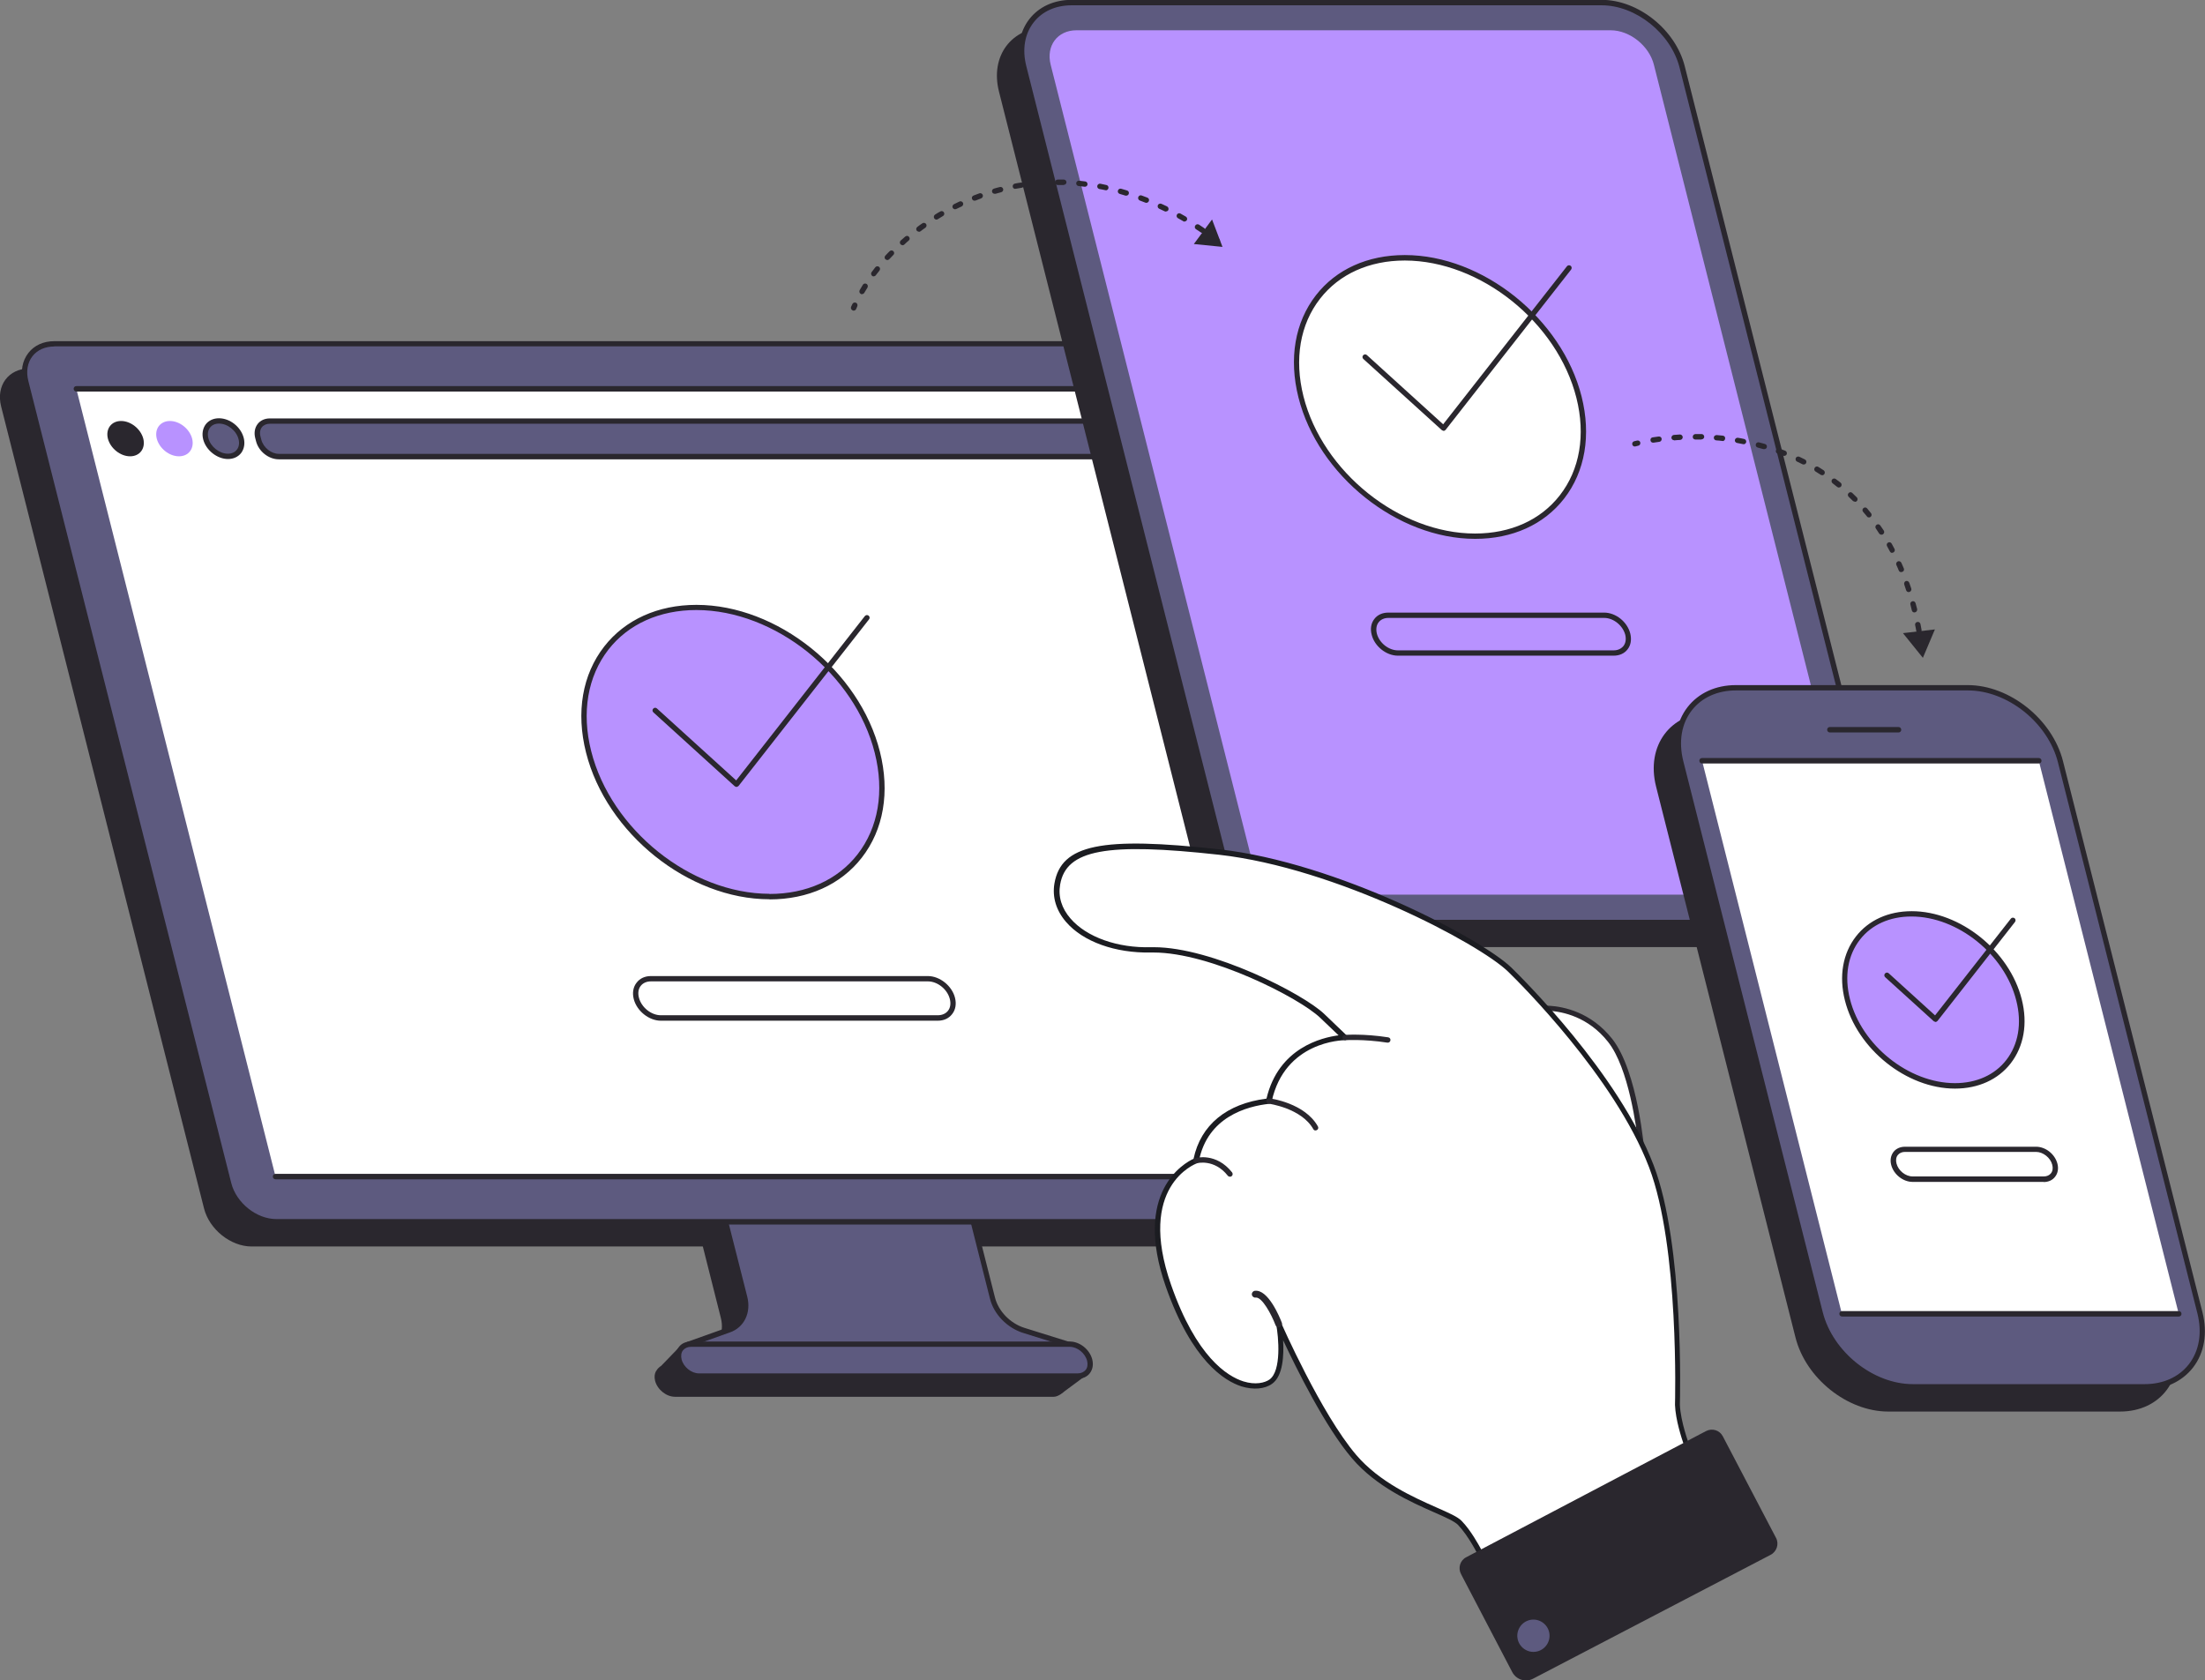
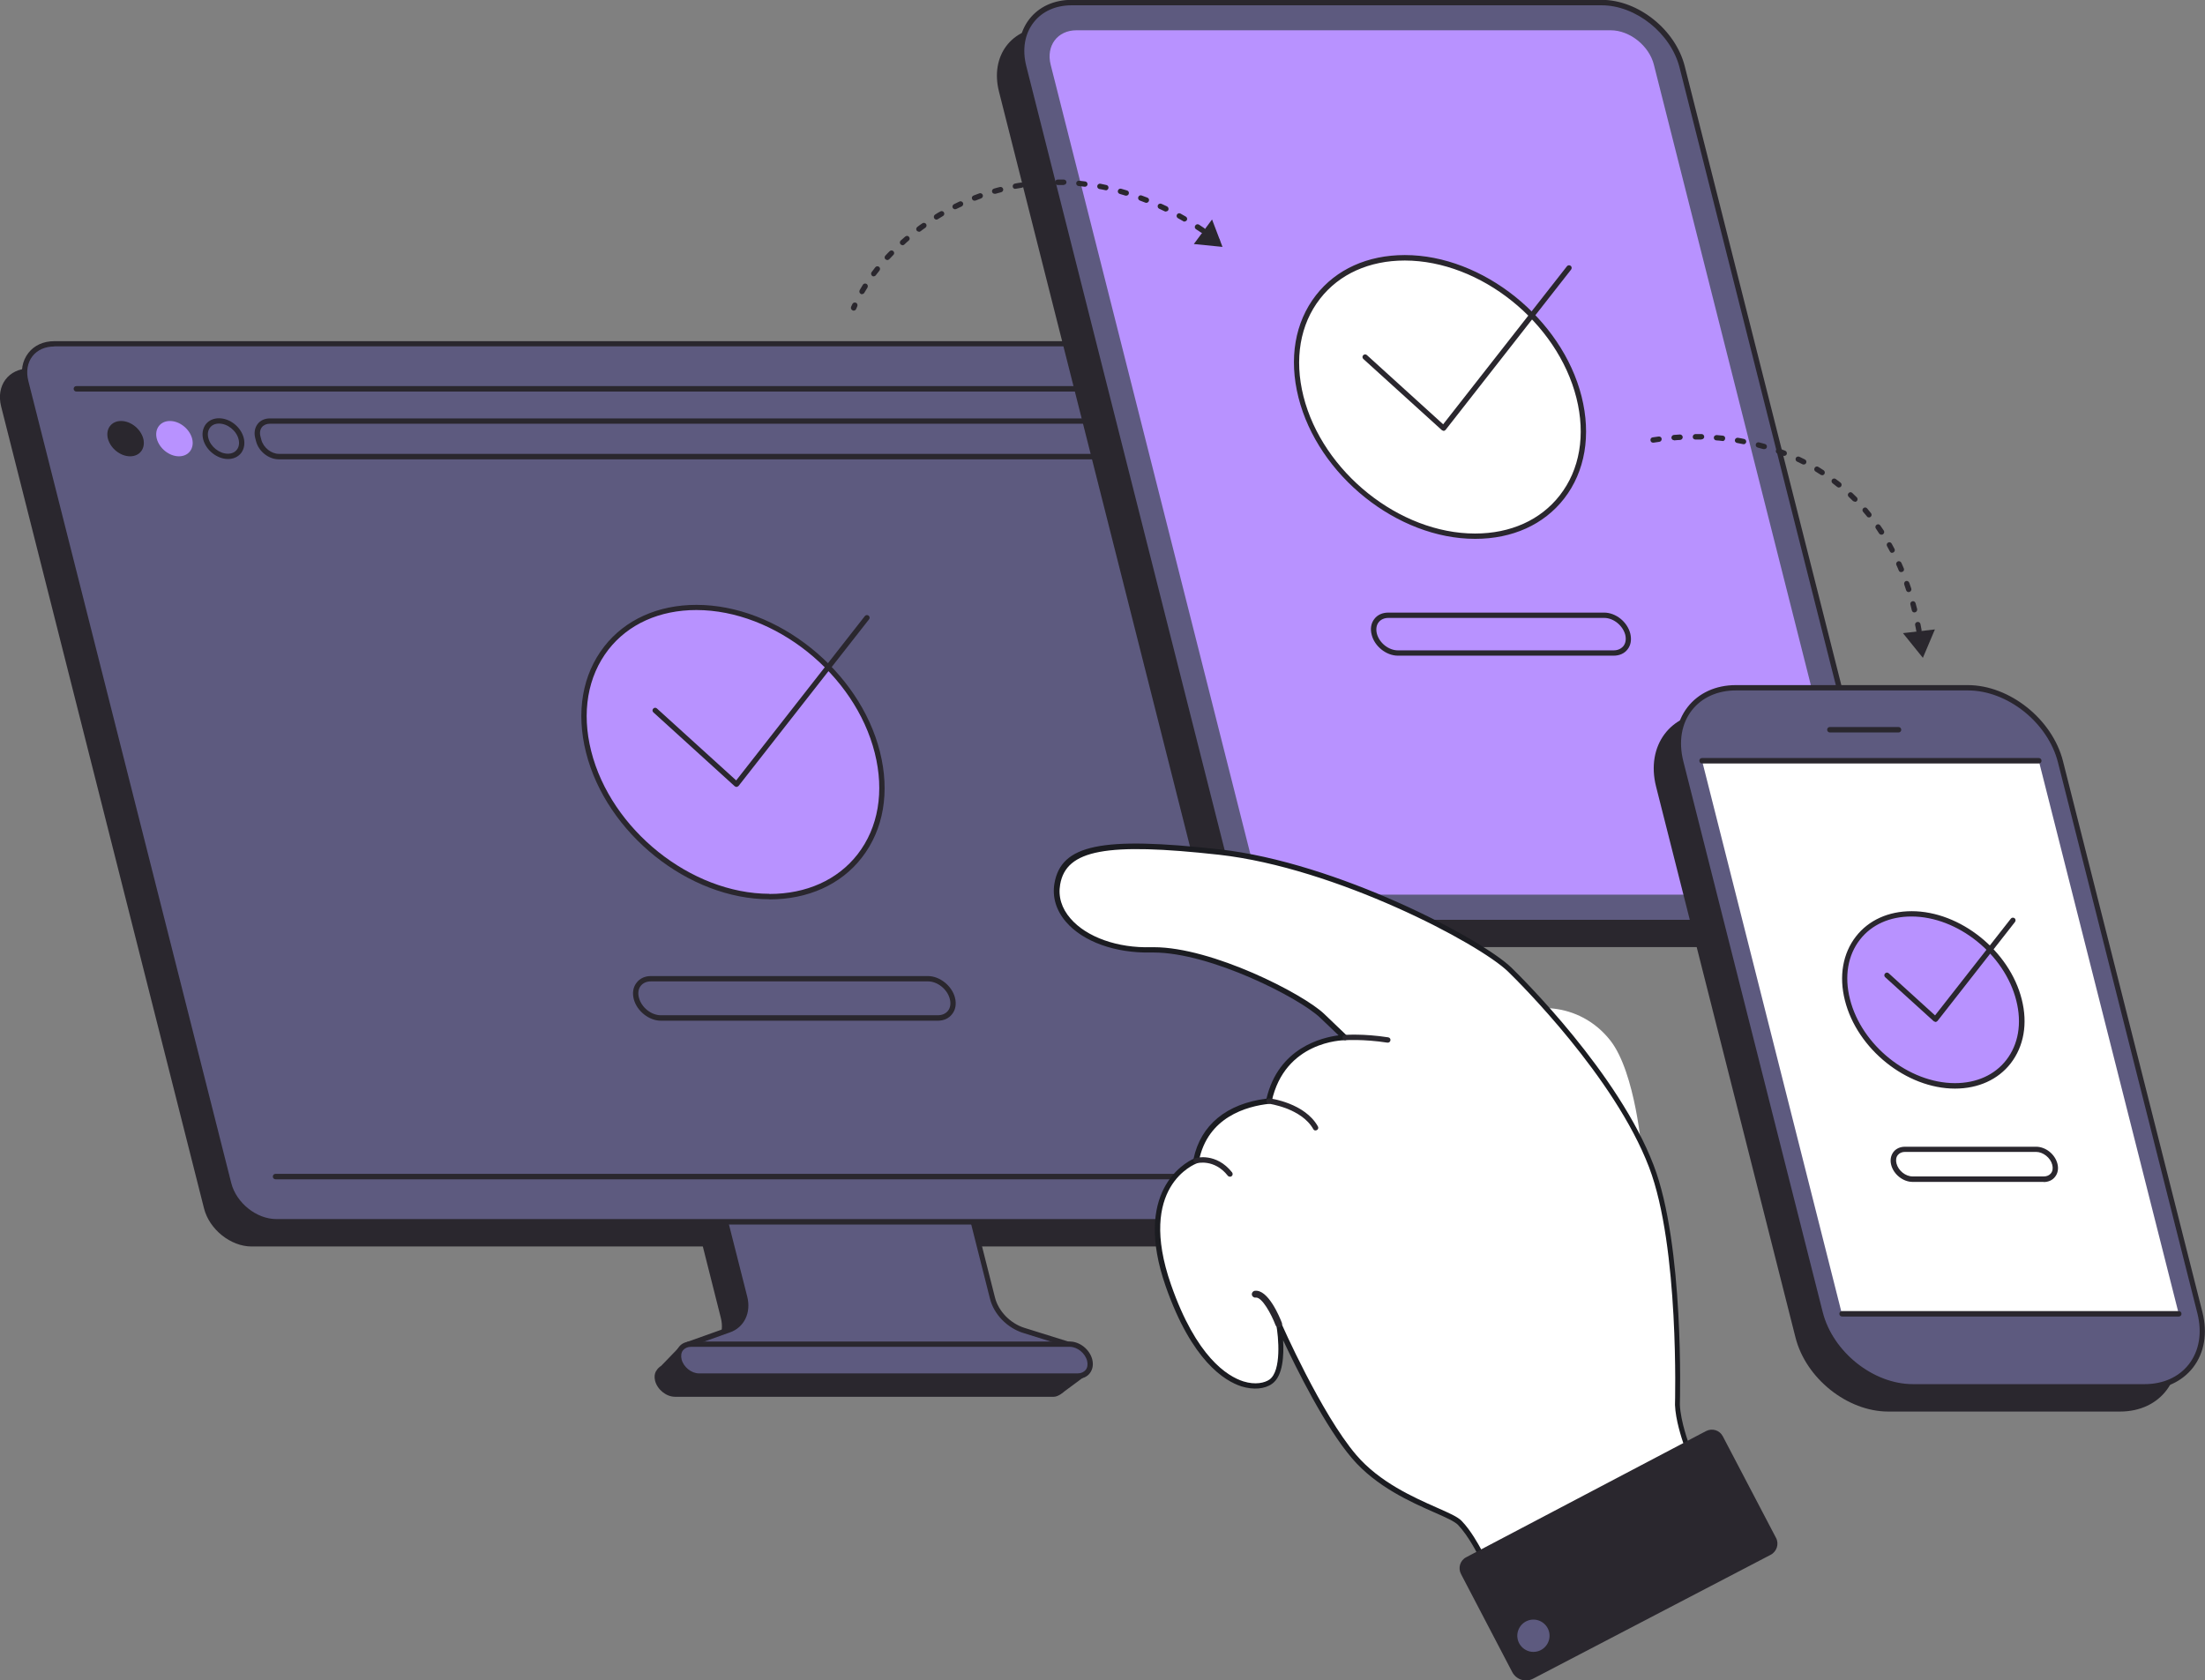
<svg xmlns="http://www.w3.org/2000/svg" width="454" height="346" viewBox="0 0 454 346" fill="none">
  <rect x="0" y="0" width="454" height="346" fill="#808080" stroke="none" />
  <g clip-path="url(#clip0_627_2948)">
    <path d="M224.094 282.897H218.754C217.958 281.803 216.659 281.064 215.391 281.064H215.096L205.95 278.197C202.853 277.222 200.257 274.561 199.49 271.546L194.563 252.098H143.555L148.422 271.399C149.189 274.473 147.891 277.222 145.177 278.108L143.496 278.67L139.66 277.606L136.15 281.241C135.796 281.478 135.383 281.803 135.117 282.305L135.058 282.365C134.793 282.867 134.675 283.488 134.881 284.345C135.353 286.148 137.182 287.626 138.982 287.626H216.984C217.958 287.626 219.138 286.532 219.138 286.532L224.005 282.926L224.094 282.897Z" fill="#2A272E" />
    <path d="M287.788 256.678H51.805C47.497 256.678 43.102 253.161 42.01 248.845L0.236 83.708C-0.856 79.392 1.74 75.875 6.077 75.875H242.06C246.368 75.875 250.763 79.392 251.855 83.708L293.629 248.845C294.721 253.161 292.125 256.678 287.788 256.678Z" fill="#2A272E" />
    <path d="M204.357 267.261L199.43 247.812H148.422L153.29 267.114C154.057 270.188 152.759 272.936 150.045 273.823L141.755 276.779L142.669 279.705H221.085L220.377 276.897L210.818 273.912C207.72 272.936 205.124 270.276 204.357 267.261Z" fill="#5D5A7F" />
    <path d="M221.085 280.295H142.67C142.434 280.295 142.227 280.147 142.139 279.911L141.224 276.984C141.135 276.718 141.283 276.393 141.548 276.305L149.838 273.349C152.287 272.521 153.438 270.097 152.73 267.289L147.862 247.988C147.832 247.811 147.862 247.663 147.95 247.515C148.039 247.368 148.216 247.309 148.393 247.309H199.401C199.667 247.309 199.873 247.486 199.932 247.722L204.859 267.171C205.567 270.009 208.016 272.521 210.936 273.437L220.495 276.423C220.672 276.482 220.819 276.63 220.849 276.807L221.557 279.615C221.586 279.792 221.557 279.94 221.468 280.088C221.35 280.236 221.203 280.295 221.026 280.295H221.085ZM143.083 279.201H220.377L219.905 277.369L210.641 274.472C207.367 273.437 204.623 270.629 203.826 267.408L199.018 248.373H149.13L153.851 266.994C154.706 270.334 153.202 273.378 150.251 274.383L142.463 277.162L143.083 279.201Z" fill="#2A272E" />
    <path d="M221.911 283.37H143.909C142.109 283.37 140.28 281.892 139.808 280.089C139.336 278.286 140.457 276.809 142.257 276.809H220.259C222.059 276.809 223.888 278.286 224.36 280.089C224.832 281.892 223.711 283.37 221.911 283.37Z" fill="#5D5A7F" />
    <path d="M221.911 283.901H143.909C141.844 283.901 139.808 282.276 139.277 280.207C139.012 279.143 139.189 278.138 139.779 277.369C140.339 276.63 141.224 276.246 142.257 276.246H220.259C222.324 276.246 224.36 277.872 224.891 279.941C225.156 281.005 224.979 282.01 224.389 282.778C223.829 283.517 222.944 283.901 221.911 283.901ZM142.257 277.34C141.578 277.34 141.018 277.606 140.634 278.049C140.251 278.522 140.162 279.202 140.339 279.941C140.752 281.507 142.345 282.808 143.909 282.808H221.911C222.59 282.808 223.15 282.542 223.534 282.098C223.917 281.626 224.006 280.946 223.829 280.207C223.416 278.64 221.822 277.34 220.259 277.34H142.257Z" fill="#2A272E" />
    <path d="M292.863 251.592H56.879C52.572 251.592 48.176 248.075 47.085 243.759L5.311 78.622C4.219 74.306 6.815 70.789 11.152 70.789H247.135C251.442 70.789 255.838 74.306 256.93 78.622L298.704 243.759C299.795 248.075 297.199 251.592 292.863 251.592Z" fill="#5D5A7F" />
    <path d="M292.863 252.155H56.879C52.336 252.155 47.704 248.46 46.554 243.908L4.779 78.77C4.189 76.465 4.573 74.307 5.842 72.681C7.051 71.115 8.939 70.258 11.152 70.258H247.135C251.678 70.258 256.31 73.953 257.461 78.504L299.235 243.642C299.825 245.948 299.441 248.105 298.173 249.731C296.963 251.297 295.075 252.155 292.863 252.155ZM11.152 71.351C9.293 71.351 7.7 72.061 6.697 73.332C5.635 74.691 5.34 76.524 5.842 78.475L47.616 243.613C48.648 247.691 52.808 251.031 56.879 251.031H292.863C294.721 251.031 296.314 250.322 297.317 249.022C298.379 247.662 298.674 245.829 298.173 243.879L256.399 78.741C255.366 74.662 251.206 71.322 247.135 71.322H11.152V71.351Z" fill="#2A272E" />
-     <path d="M56.732 242.284L15.725 80.102H247.283L288.319 242.284H56.732Z" fill="white" />
    <path d="M158.424 184.615C141.992 184.615 125.353 171.255 121.193 154.821C117.033 138.357 127.005 125.056 143.408 125.086C159.811 125.086 176.479 138.446 180.639 154.909C184.769 171.373 174.827 184.674 158.395 184.644L158.424 184.615Z" fill="#B892FF" />
    <path d="M158.453 185.177H158.424C141.785 185.177 124.851 171.61 120.662 154.969C118.567 146.664 119.895 138.92 124.408 133.126C128.716 127.599 135.472 124.555 143.378 124.555H143.407C160.046 124.555 176.98 138.122 181.17 154.792C183.264 163.098 181.937 170.842 177.423 176.635C173.116 182.162 166.36 185.207 158.424 185.207L158.453 185.177ZM158.424 184.083H158.453C166.035 184.083 172.467 181.187 176.567 175.926C180.845 170.428 182.114 163.009 180.107 155.028C176.036 138.831 159.574 125.648 143.407 125.619H143.378C135.796 125.619 129.365 128.515 125.264 133.777C120.986 139.304 119.718 146.723 121.724 154.674C125.795 170.842 142.257 184.024 158.424 184.054V184.083Z" fill="#2A272E" />
    <path d="M151.668 162.062C151.668 162.062 151.402 162.003 151.284 161.914L134.528 146.692C134.292 146.485 134.292 146.13 134.498 145.924C134.705 145.687 135.059 145.687 135.265 145.894L151.579 160.702L178.072 126.859C178.278 126.622 178.603 126.593 178.839 126.77C179.075 126.948 179.134 127.302 178.927 127.539L152.081 161.825C152.081 161.825 151.845 162.032 151.697 162.032C151.697 162.032 151.668 162.032 151.638 162.032L151.668 162.062Z" fill="#2A272E" />
    <path d="M193.088 210.185H136.062C133.613 210.185 131.106 208.175 130.486 205.721C130.161 204.45 130.368 203.239 131.076 202.352C131.755 201.465 132.787 200.992 134.026 200.992H191.053C193.501 200.992 196.009 203.002 196.629 205.455C196.953 206.726 196.747 207.938 196.039 208.825C195.36 209.712 194.327 210.185 193.088 210.185ZM134.026 202.086C133.141 202.086 132.404 202.411 131.932 203.002C131.43 203.623 131.312 204.48 131.548 205.426C132.05 207.436 134.085 209.061 136.062 209.061H193.088C193.973 209.061 194.711 208.736 195.183 208.145C195.685 207.524 195.803 206.638 195.567 205.721C195.065 203.711 193.029 202.086 191.053 202.086H134.026Z" fill="#2A272E" />
    <path d="M244.067 94.051H57.41C55.581 94.051 53.723 92.573 53.251 90.74L53.074 90.06C52.602 88.228 53.723 86.75 55.552 86.75H242.208C244.038 86.75 245.896 88.228 246.368 90.06L246.545 90.74C247.017 92.573 245.896 94.051 244.067 94.051Z" fill="#5D5A7F" />
    <path d="M244.067 94.584H57.41C55.316 94.584 53.251 92.958 52.72 90.86L52.543 90.18C52.277 89.116 52.454 88.081 53.044 87.313C53.605 86.574 54.519 86.16 55.552 86.16H242.208C244.303 86.16 246.368 87.786 246.899 89.884L247.076 90.564C247.342 91.628 247.165 92.663 246.575 93.431C246.014 94.17 245.1 94.584 244.067 94.584ZM55.552 87.254C54.873 87.254 54.283 87.52 53.929 87.963C53.546 88.466 53.428 89.145 53.634 89.884L53.811 90.564C54.224 92.16 55.847 93.461 57.44 93.461H244.096C244.775 93.461 245.365 93.195 245.719 92.751C246.103 92.249 246.221 91.569 246.014 90.83L245.837 90.15C245.424 88.554 243.801 87.254 242.208 87.254H55.552Z" fill="#2A272E" />
    <path d="M49.652 90.327C50.153 92.337 48.944 93.963 46.938 93.963C44.931 93.963 42.896 92.337 42.365 90.327C41.863 88.317 43.073 86.691 45.079 86.691C47.085 86.691 49.121 88.317 49.652 90.327Z" fill="#5D5A7F" />
    <path d="M46.937 94.523C44.695 94.523 42.394 92.691 41.834 90.474C41.539 89.321 41.745 88.198 42.365 87.37C42.984 86.572 43.958 86.129 45.079 86.129C47.35 86.129 49.593 87.902 50.183 90.178C50.478 91.331 50.271 92.454 49.652 93.282C49.032 94.08 48.059 94.523 46.937 94.523ZM45.079 87.222C44.312 87.222 43.633 87.518 43.25 88.05C42.807 88.612 42.689 89.38 42.896 90.208C43.338 91.981 45.167 93.43 46.937 93.43C47.705 93.43 48.353 93.134 48.767 92.602C49.209 92.04 49.327 91.272 49.121 90.444C48.678 88.671 46.849 87.222 45.079 87.222Z" fill="#2A272E" />
    <path d="M39.562 90.327C40.063 92.337 38.854 93.963 36.848 93.963C34.842 93.963 32.806 92.337 32.275 90.327C31.773 88.317 32.983 86.691 34.989 86.691C36.995 86.691 39.031 88.317 39.562 90.327Z" fill="#B892FF" />
    <path d="M29.502 90.327C30.003 92.337 28.794 93.963 26.788 93.963C24.782 93.963 22.746 92.337 22.215 90.327C21.713 88.317 22.923 86.691 24.929 86.691C26.935 86.691 28.971 88.317 29.502 90.327Z" fill="#2A272E" />
    <path d="M288.319 242.846H56.732C56.437 242.846 56.171 242.609 56.171 242.284C56.171 241.959 56.407 241.723 56.732 241.723H288.319C288.614 241.723 288.88 241.959 288.88 242.284C288.88 242.609 288.644 242.846 288.319 242.846Z" fill="#2A272E" />
    <path d="M247.283 80.631H15.725C15.43 80.631 15.164 80.394 15.164 80.069C15.164 79.744 15.4 79.508 15.725 79.508H247.312C247.607 79.508 247.873 79.744 247.873 80.069C247.873 80.394 247.637 80.631 247.312 80.631H247.283Z" fill="#2A272E" />
    <path d="M246.899 181.78L205.685 18.859C203.827 11.529 208.252 5.617 215.568 5.617H324.695C332.011 5.617 339.416 11.558 341.275 18.859L382.488 181.78C384.347 189.11 379.922 195.022 372.605 195.022H263.479C256.162 195.022 248.758 189.081 246.899 181.78Z" fill="#2A272E" />
    <path d="M251.973 176.694L210.759 13.773C208.901 6.443 213.326 0.531 220.642 0.531H329.769C337.085 0.531 344.49 6.472 346.349 13.773L387.562 176.694C389.421 184.024 384.996 189.936 377.679 189.936H268.553C261.237 189.936 253.832 183.995 251.973 176.694Z" fill="#5D5A7F" />
    <path d="M377.68 190.496H268.553C261.03 190.496 253.36 184.378 251.442 176.841L210.228 13.92C209.284 10.136 209.874 6.59 211.94 3.929C213.916 1.388 217.014 -0.031 220.643 -0.031H329.769C337.292 -0.031 344.962 6.087 346.88 13.624L388.094 176.545C389.038 180.329 388.448 183.875 386.382 186.536C384.406 189.078 381.308 190.496 377.68 190.496ZM220.643 1.092C217.368 1.092 214.595 2.333 212.825 4.609C210.966 7.003 210.435 10.196 211.32 13.654L252.534 176.575C254.333 183.639 261.532 189.403 268.583 189.403H377.709C380.984 189.403 383.757 188.161 385.527 185.885C387.385 183.491 387.917 180.299 387.032 176.841L345.818 13.92C344.018 6.856 336.82 1.092 329.769 1.092H220.643Z" fill="#2A272E" />
    <path d="M221.646 6.234H331.627C335.551 6.234 339.563 9.427 340.537 13.358L381.957 177.106C382.96 181.037 380.571 184.23 376.647 184.23H266.665C262.741 184.23 258.729 181.037 257.756 177.106L216.335 13.358C215.332 9.427 217.722 6.234 221.646 6.234Z" fill="#B892FF" />
    <path d="M303.719 110.396C287.906 110.396 271.887 97.539 267.875 81.696C263.892 65.853 273.45 53.025 289.263 53.055C305.076 53.055 321.125 65.912 325.108 81.755C329.09 97.598 319.502 110.396 303.719 110.367V110.396Z" fill="white" />
    <path d="M303.748 110.959H303.719C287.7 110.959 271.385 97.894 267.344 81.844C265.337 73.834 266.606 66.386 270.943 60.8C275.102 55.45 281.593 52.523 289.234 52.523H289.263C305.283 52.523 321.597 65.617 325.639 81.638C327.645 89.618 326.376 97.096 322.039 102.683C317.88 108.032 311.389 110.959 303.748 110.959ZM289.234 53.647C281.947 53.647 275.751 56.425 271.798 61.509C267.668 66.8 266.458 73.953 268.376 81.608C272.3 97.185 288.142 109.865 303.689 109.865H303.719C311.006 109.865 317.201 107.087 321.154 102.003C325.285 96.712 326.494 89.559 324.577 81.933C320.653 66.356 304.811 53.676 289.263 53.647H289.234Z" fill="#2A272E" />
    <path d="M297.199 88.701C297.199 88.701 296.934 88.641 296.845 88.553L280.708 73.922C280.472 73.715 280.472 73.36 280.678 73.153C280.885 72.917 281.239 72.917 281.445 73.124L297.14 87.371L322.629 54.828C322.807 54.591 323.161 54.562 323.397 54.739C323.633 54.916 323.662 55.271 323.485 55.508L297.642 88.523C297.642 88.523 297.406 88.73 297.258 88.73C297.258 88.73 297.229 88.73 297.199 88.73V88.701Z" fill="#2A272E" />
    <path d="M332.247 135.016H287.818C285.428 135.016 283.009 133.094 282.419 130.7C282.094 129.459 282.301 128.306 282.979 127.449C283.628 126.592 284.661 126.148 285.841 126.148H330.27C332.689 126.148 335.05 128.04 335.669 130.464C335.964 131.705 335.787 132.858 335.109 133.715C334.46 134.572 333.427 135.016 332.247 135.016ZM285.87 127.242C285.015 127.242 284.307 127.567 283.864 128.129C283.392 128.72 283.274 129.548 283.481 130.434C283.953 132.356 285.9 133.922 287.818 133.922H332.247C333.103 133.922 333.781 133.597 334.253 133.035C334.725 132.444 334.843 131.617 334.637 130.73C334.135 128.809 332.217 127.242 330.3 127.242H285.87Z" fill="#2A272E" />
    <path d="M436.506 290.668H388.772C380.364 290.668 371.809 283.84 369.684 275.416L340.979 161.974C338.855 153.55 343.93 146.723 352.338 146.723H400.071C408.479 146.723 417.035 153.55 419.159 161.974L447.864 275.416C449.988 283.84 444.914 290.668 436.506 290.668Z" fill="#2A272E" />
    <path d="M441.58 285.586H393.846C385.438 285.586 376.883 278.758 374.759 270.334L346.054 156.892C343.93 148.468 349.004 141.641 357.412 141.641H405.145C413.553 141.641 422.109 148.468 424.233 156.892L452.938 270.334C455.062 278.758 449.988 285.586 441.58 285.586Z" fill="#5D5A7F" />
    <path d="M441.58 286.146H393.846C385.202 286.146 376.411 279.112 374.228 270.481L345.523 157.039C344.431 152.694 345.11 148.645 347.47 145.6C349.741 142.704 353.252 141.078 357.412 141.078H405.145C413.789 141.078 422.581 148.113 424.764 156.744L453.469 270.185C454.561 274.53 453.882 278.58 451.522 281.624C449.25 284.521 445.739 286.146 441.58 286.146ZM357.441 142.172C353.636 142.172 350.42 143.62 348.355 146.251C346.201 149 345.582 152.724 346.585 156.744L375.29 270.185C377.355 278.373 385.674 285.023 393.846 285.023H441.58C445.385 285.023 448.601 283.575 450.666 280.944C452.82 278.166 453.439 274.471 452.436 270.451L423.731 157.01C421.666 148.822 413.347 142.172 405.175 142.172H357.441Z" fill="#2A272E" />
    <path d="M448.601 270.571H379.243L350.449 156.656H419.778L448.601 270.571Z" fill="white" />
    <path d="M419.778 157.217H350.449C350.154 157.217 349.889 156.98 349.889 156.655C349.889 156.33 350.125 156.094 350.449 156.094H419.778C420.073 156.094 420.339 156.33 420.339 156.655C420.339 156.98 420.103 157.217 419.778 157.217Z" fill="#2A272E" />
    <path d="M448.601 271.1H379.272C378.977 271.1 378.712 270.863 378.712 270.538C378.712 270.213 378.948 269.977 379.272 269.977H448.601C448.896 269.977 449.162 270.213 449.162 270.538C449.162 270.863 448.926 271.1 448.601 271.1Z" fill="#2A272E" />
    <path d="M390.896 150.83H376.765C376.47 150.83 376.204 150.594 376.204 150.269C376.204 149.943 376.44 149.707 376.765 149.707H390.896C391.191 149.707 391.457 149.943 391.457 150.269C391.457 150.594 391.221 150.83 390.896 150.83Z" fill="#2A272E" />
    <path d="M402.49 223.604C392.725 223.604 382.813 215.653 380.364 205.869C377.886 196.085 383.816 188.164 393.581 188.164C403.346 188.164 413.258 196.115 415.707 205.899C418.185 215.682 412.255 223.603 402.49 223.574V223.604Z" fill="#B892FF" />
    <path d="M402.52 224.166C392.548 224.166 382.37 216.008 379.862 206.018C378.594 201.022 379.42 196.323 382.134 192.835C384.73 189.495 388.801 187.633 393.61 187.633C403.582 187.633 413.76 195.791 416.267 205.781C417.536 210.776 416.71 215.446 413.996 218.964C411.4 222.304 407.328 224.166 402.52 224.166ZM393.551 188.726C389.096 188.726 385.35 190.411 382.96 193.485C380.452 196.707 379.715 201.052 380.895 205.722C383.285 215.269 392.991 223.013 402.49 223.043C406.945 223.043 410.692 221.358 413.081 218.284C415.589 215.062 416.326 210.717 415.146 206.047C412.757 196.5 403.051 188.726 393.551 188.726Z" fill="#2A272E" />
    <path d="M398.478 210.419C398.478 210.419 398.212 210.36 398.124 210.272L388.152 201.227C387.916 201.02 387.916 200.665 388.123 200.458C388.329 200.222 388.683 200.222 388.89 200.429L398.419 209.089L414.025 189.168C414.202 188.931 414.556 188.902 414.792 189.079C415.028 189.256 415.058 189.611 414.881 189.847L398.92 210.242C398.92 210.242 398.684 210.449 398.537 210.449H398.478V210.419Z" fill="#2A272E" />
    <path d="M420.781 243.378H393.787C391.84 243.378 389.893 241.841 389.391 239.891C389.126 238.886 389.303 237.94 389.863 237.201C390.394 236.521 391.25 236.137 392.224 236.137H419.218C421.194 236.137 423.112 237.674 423.613 239.625C423.879 240.629 423.702 241.605 423.141 242.314C422.61 243.024 421.755 243.408 420.781 243.408V243.378ZM392.224 237.201C391.604 237.201 391.073 237.437 390.748 237.851C390.394 238.294 390.306 238.915 390.483 239.595C390.866 241.073 392.342 242.255 393.817 242.255H420.811C421.43 242.255 421.961 242.019 422.286 241.605C422.64 241.161 422.728 240.541 422.551 239.861C422.197 238.413 420.663 237.201 419.218 237.201H392.224Z" fill="#2A272E" />
    <path d="M338.088 237.522C338.088 237.522 336.79 220.882 331.539 214.231C324.99 205.925 314.163 206.605 310.976 209.827C307.79 213.049 338.088 237.522 338.088 237.522Z" fill="white" />
-     <path d="M338.089 238.083C338.089 238.083 337.853 238.054 337.735 237.965C334.932 235.719 310.475 215.797 310.18 210.595C310.151 210.004 310.387 209.649 310.564 209.472C312.216 207.816 315.49 206.9 319.001 207.107C321.951 207.284 327.586 208.408 331.952 213.935C337.233 220.644 338.561 236.842 338.62 237.522C338.62 237.729 338.531 237.935 338.325 238.054C338.236 238.083 338.148 238.113 338.059 238.113L338.089 238.083ZM318.057 208.142C315.225 208.142 312.658 208.91 311.39 210.211C311.39 210.211 311.301 210.299 311.301 210.506C311.478 213.964 326.642 227.502 337.41 236.251C336.967 232.231 335.345 219.935 331.097 214.555C326.996 209.353 321.715 208.319 318.942 208.142C318.647 208.142 318.322 208.142 318.027 208.142H318.057Z" fill="#2A272E" />
    <path d="M345.434 289.276C345.434 289.276 346.467 256.911 340.065 240.152C333.663 223.392 317.142 205.717 310.917 199.687C304.722 193.628 274.896 178.11 251.059 175.45C227.221 172.79 219.049 174.475 217.722 182.042C216.394 189.608 225.363 195.934 237.016 195.608C248.669 195.313 267.579 204.742 272.27 209.175L276.932 213.638C276.932 213.638 264.098 213.668 261.296 226.703C254.097 227.501 247.813 231.166 246.279 238.969C246.279 238.969 233.21 243.669 240.586 264.684C247.931 285.7 258.345 286.852 261.679 284.458C265.013 282.035 263.302 272.576 263.302 272.576C263.302 272.576 271.474 291.256 278.849 299.917C286.224 308.577 298.32 311.178 300.621 313.572C302.922 315.937 304.869 319.986 304.869 319.986L347.381 297.67C347.381 297.67 345.582 292.882 345.434 289.247V289.276Z" fill="white" />
    <path d="M304.84 320.549C304.84 320.549 304.722 320.549 304.663 320.549C304.516 320.49 304.398 320.401 304.339 320.254C304.339 320.224 302.392 316.293 300.179 313.987C299.471 313.278 297.642 312.45 295.282 311.416C290.532 309.317 283.363 306.155 278.377 300.302C272.86 293.859 266.872 281.711 264.187 275.977C264.364 279.051 264.187 283.307 261.945 284.932C260.411 286.056 258.051 286.233 255.632 285.494C252.121 284.371 245.394 280.233 240.025 264.922C233.21 245.414 243.831 239.503 245.748 238.616C247.224 231.64 252.563 227.266 260.765 226.231C263.243 215.709 272.241 213.64 275.604 213.196L271.828 209.59C267.55 205.482 249.259 196.142 237.518 196.142C237.341 196.142 237.164 196.142 236.957 196.142C229.641 196.29 223.003 193.925 219.492 189.846C217.456 187.481 216.63 184.733 217.102 181.925C218.489 173.915 226.749 172.2 251.029 174.89C275.309 177.58 305.106 193.334 311.212 199.275C313.455 201.462 333.28 221.088 340.478 239.946C346.791 256.409 345.906 288.272 345.877 289.248C346.024 292.765 347.765 297.435 347.794 297.465C347.883 297.731 347.794 298.026 347.529 298.145L305.017 320.461C305.017 320.461 304.84 320.52 304.752 320.52L304.84 320.549ZM263.272 272.075C263.479 272.075 263.685 272.193 263.774 272.4C263.862 272.577 272.005 291.11 279.233 299.593C284.042 305.238 291.092 308.342 295.754 310.411C298.291 311.534 300.149 312.332 300.975 313.219C302.834 315.14 304.457 318.096 305.076 319.249L346.673 297.435C346.231 296.135 344.992 292.381 344.874 289.307C344.874 288.952 345.818 256.823 339.534 240.36C332.424 221.739 312.747 202.26 310.534 200.102C304.516 194.25 275.044 178.703 251 176.013C227.782 173.442 219.522 174.979 218.282 182.131C217.84 184.614 218.578 187.038 220.407 189.137C223.711 192.979 230.113 195.255 237.016 195.048C237.193 195.048 237.4 195.048 237.577 195.048C249.554 195.048 268.258 204.595 272.654 208.792L277.315 213.256C277.463 213.403 277.522 213.64 277.433 213.847C277.345 214.054 277.138 214.201 276.932 214.201C276.43 214.201 264.511 214.408 261.827 226.852C261.768 227.088 261.591 227.266 261.355 227.295C256.694 227.798 248.61 230.015 246.84 239.118C246.811 239.296 246.663 239.473 246.486 239.532C245.984 239.709 234.036 244.32 241.117 264.567C246.309 279.435 252.681 283.395 256.015 284.46C258.493 285.228 260.411 284.755 261.384 284.075C263.892 282.272 263.243 275.267 262.771 272.755C262.712 272.489 262.889 272.223 263.154 272.134C263.213 272.134 263.272 272.134 263.302 272.134L263.272 272.075Z" fill="#1B1C21" />
    <path d="M348.06 296.37L351.276 294.685C352.544 294.035 354.078 294.508 354.727 295.779L365.672 316.676C366.351 317.947 365.82 319.543 364.522 320.193L315.667 345.672C314.104 346.5 312.186 345.879 311.36 344.312L300.828 324.154C300.149 322.883 300.621 321.317 301.89 320.666L348.03 296.4L348.06 296.37Z" fill="#2A272E" />
    <path d="M285.753 214.704C285.753 214.704 285.694 214.704 285.664 214.704C280.649 213.936 277.02 214.202 276.991 214.202C276.696 214.202 276.43 213.995 276.401 213.699C276.401 213.404 276.607 213.138 276.902 213.108C277.05 213.108 280.678 212.813 285.841 213.611C286.136 213.67 286.343 213.936 286.284 214.231C286.254 214.497 286.018 214.704 285.753 214.704Z" fill="#2A272E" />
    <path d="M263.272 273.315C262.977 273.315 262.712 273.138 262.623 272.872C261.738 270.537 259.88 267.197 258.641 267.197C258.641 267.197 258.582 267.197 258.552 267.197C258.169 267.256 257.815 266.99 257.756 266.605C257.697 266.221 257.962 265.866 258.346 265.807C261.089 265.423 263.479 271.216 263.921 272.369C264.069 272.724 263.892 273.138 263.508 273.285C263.42 273.315 263.331 273.344 263.243 273.344L263.272 273.315Z" fill="#2A272E" />
    <path d="M270.884 232.792C270.677 232.792 270.5 232.703 270.412 232.526C267.963 228.181 261.296 227.294 261.207 227.264C260.912 227.235 260.706 226.939 260.735 226.644C260.765 226.348 261.03 226.141 261.355 226.171C261.65 226.2 268.671 227.146 271.356 231.964C271.503 232.23 271.415 232.555 271.149 232.703C271.061 232.762 270.972 232.762 270.884 232.762V232.792Z" fill="#2A272E" />
    <path d="M253.242 242.311C253.094 242.311 252.917 242.251 252.799 242.104C249.997 238.557 246.456 239.532 246.427 239.532C246.132 239.621 245.837 239.443 245.748 239.148C245.66 238.852 245.837 238.557 246.132 238.468C246.309 238.409 250.439 237.315 253.684 241.424C253.861 241.66 253.832 242.015 253.596 242.192C253.507 242.281 253.389 242.311 253.242 242.311Z" fill="#2A272E" />
    <path d="M312.481 336.125C312.098 337.928 313.219 339.672 315.018 340.086C316.818 340.47 318.558 339.347 318.971 337.544C319.355 335.741 318.234 333.997 316.434 333.583C314.635 333.199 312.894 334.322 312.481 336.125Z" fill="#5D5A7F" />
    <path d="M250.645 50.16C250.645 50.16 250.409 50.131 250.321 50.042L249.819 49.658C249.583 49.48 249.524 49.126 249.701 48.889C249.878 48.653 250.232 48.594 250.468 48.771L250.97 49.155C251.206 49.333 251.265 49.687 251.088 49.924C250.97 50.072 250.822 50.131 250.645 50.131V50.16Z" fill="#2A272E" />
    <path d="M177.482 60.593C177.482 60.593 177.305 60.593 177.216 60.504C176.951 60.356 176.862 60.002 177.01 59.736C177.216 59.381 177.452 59.026 177.659 58.642C177.806 58.376 178.16 58.317 178.426 58.465C178.691 58.642 178.75 58.967 178.603 59.233C178.367 59.588 178.16 59.943 177.954 60.297C177.865 60.475 177.659 60.563 177.482 60.563V60.593ZM179.901 56.928C179.901 56.928 179.665 56.898 179.576 56.81C179.34 56.632 179.281 56.278 179.458 56.041C179.724 55.716 179.96 55.361 180.225 55.036C180.402 54.8 180.756 54.77 180.992 54.947C181.228 55.125 181.258 55.48 181.081 55.716C180.815 56.041 180.579 56.366 180.314 56.691C180.196 56.839 180.048 56.898 179.871 56.898L179.901 56.928ZM182.703 53.558C182.703 53.558 182.438 53.499 182.32 53.41C182.084 53.204 182.084 52.849 182.29 52.642C182.585 52.346 182.851 52.021 183.175 51.726C183.382 51.519 183.736 51.519 183.942 51.726C184.149 51.933 184.178 52.287 183.942 52.494C183.647 52.79 183.382 53.085 183.087 53.381C182.969 53.499 182.821 53.558 182.674 53.558H182.703ZM185.831 50.484C185.683 50.484 185.535 50.425 185.417 50.307C185.211 50.071 185.24 49.745 185.447 49.538C185.772 49.243 186.067 48.977 186.391 48.711C186.627 48.504 186.981 48.533 187.158 48.77C187.365 49.007 187.335 49.361 187.099 49.538C186.775 49.804 186.48 50.071 186.185 50.366C186.067 50.455 185.949 50.514 185.801 50.514L185.831 50.484ZM247.577 47.972C247.577 47.972 247.371 47.942 247.282 47.883C246.928 47.647 246.604 47.41 246.25 47.203C245.984 47.026 245.925 46.701 246.102 46.435C246.279 46.169 246.604 46.11 246.869 46.258C247.223 46.494 247.577 46.73 247.931 46.967C248.197 47.144 248.256 47.469 248.079 47.736C247.961 47.883 247.813 47.972 247.636 47.972H247.577ZM189.194 47.706C189.017 47.706 188.869 47.617 188.751 47.499C188.574 47.263 188.633 46.908 188.869 46.73C189.194 46.465 189.548 46.228 189.902 45.992C190.138 45.814 190.492 45.873 190.669 46.11C190.846 46.346 190.787 46.701 190.551 46.878C190.226 47.115 189.872 47.351 189.548 47.617C189.459 47.676 189.341 47.736 189.223 47.736L189.194 47.706ZM243.89 45.637C243.89 45.637 243.713 45.637 243.624 45.548C243.27 45.341 242.916 45.134 242.533 44.928C242.267 44.78 242.179 44.455 242.326 44.189C242.474 43.923 242.798 43.834 243.064 43.982C243.418 44.189 243.801 44.395 244.155 44.602C244.421 44.75 244.509 45.105 244.362 45.341C244.244 45.519 244.067 45.607 243.89 45.607V45.637ZM192.822 45.223C192.645 45.223 192.468 45.134 192.35 44.957C192.203 44.691 192.262 44.366 192.527 44.189C192.881 43.952 193.235 43.745 193.619 43.538C193.884 43.391 194.209 43.479 194.356 43.745C194.504 44.011 194.415 44.336 194.15 44.484C193.796 44.691 193.442 44.898 193.088 45.134C192.999 45.194 192.911 45.223 192.793 45.223H192.822ZM240.025 43.568C240.025 43.568 239.848 43.568 239.789 43.509C239.405 43.331 239.051 43.154 238.668 42.977C238.402 42.858 238.284 42.533 238.402 42.238C238.52 41.972 238.874 41.853 239.14 41.972C239.523 42.149 239.907 42.327 240.29 42.504C240.556 42.652 240.674 42.977 240.556 43.243C240.467 43.45 240.261 43.538 240.054 43.538L240.025 43.568ZM196.658 43.095C196.451 43.095 196.274 42.977 196.156 42.799C196.009 42.533 196.156 42.208 196.392 42.06C196.776 41.883 197.159 41.676 197.543 41.499C197.808 41.351 198.133 41.499 198.28 41.765C198.398 42.031 198.28 42.356 198.015 42.504C197.631 42.681 197.277 42.858 196.894 43.036C196.805 43.065 196.717 43.095 196.658 43.095ZM236.042 41.765C236.042 41.765 235.895 41.765 235.836 41.735C235.452 41.587 235.069 41.44 234.685 41.292C234.39 41.174 234.272 40.878 234.361 40.583C234.479 40.287 234.774 40.139 235.069 40.257C235.452 40.405 235.836 40.553 236.249 40.701C236.544 40.819 236.662 41.144 236.544 41.41C236.455 41.617 236.249 41.765 236.042 41.765ZM200.64 41.322C200.434 41.322 200.227 41.203 200.139 40.967C200.021 40.671 200.168 40.376 200.463 40.257C200.847 40.11 201.26 39.962 201.643 39.814C201.938 39.696 202.233 39.873 202.351 40.139C202.44 40.435 202.292 40.73 202.027 40.849C201.643 40.996 201.26 41.144 200.876 41.292C200.817 41.292 200.729 41.322 200.67 41.322H200.64ZM231.912 40.287C231.912 40.287 231.794 40.287 231.735 40.287C231.322 40.169 230.938 40.05 230.555 39.932C230.26 39.844 230.083 39.548 230.171 39.252C230.26 38.957 230.555 38.78 230.85 38.868C231.263 38.986 231.646 39.105 232.06 39.223C232.355 39.312 232.502 39.607 232.414 39.903C232.355 40.139 232.119 40.287 231.882 40.287H231.912ZM204.8 39.903C204.564 39.903 204.328 39.755 204.269 39.519C204.18 39.223 204.358 38.927 204.653 38.839C205.066 38.721 205.449 38.602 205.862 38.514C206.157 38.425 206.452 38.602 206.541 38.898C206.629 39.193 206.452 39.489 206.157 39.578C205.744 39.696 205.361 39.785 204.977 39.903C204.918 39.903 204.889 39.903 204.83 39.903H204.8ZM227.693 39.164C227.693 39.164 227.605 39.164 227.575 39.164C227.162 39.075 226.779 38.986 226.366 38.927C226.071 38.868 225.864 38.573 225.923 38.277C225.982 37.981 226.277 37.775 226.572 37.834C226.985 37.922 227.398 38.011 227.811 38.1C228.106 38.159 228.283 38.454 228.224 38.75C228.165 39.016 227.929 39.193 227.693 39.193V39.164ZM209.048 38.898C208.783 38.898 208.547 38.721 208.517 38.454C208.458 38.159 208.665 37.863 208.96 37.804C209.373 37.715 209.786 37.656 210.199 37.597C210.494 37.538 210.789 37.745 210.818 38.041C210.877 38.336 210.671 38.632 210.376 38.661C209.963 38.721 209.55 38.809 209.166 38.868C209.137 38.868 209.107 38.868 209.078 38.868L209.048 38.898ZM223.386 38.454H223.327C222.914 38.395 222.501 38.366 222.088 38.307C221.793 38.307 221.557 38.011 221.586 37.715C221.586 37.42 221.881 37.184 222.176 37.213C222.589 37.243 223.003 37.302 223.445 37.361C223.74 37.39 223.947 37.686 223.917 37.981C223.888 38.248 223.652 38.454 223.386 38.454ZM213.385 38.277C213.09 38.277 212.854 38.07 212.824 37.775C212.824 37.479 213.031 37.213 213.326 37.184C213.739 37.154 214.152 37.124 214.595 37.095C214.89 37.095 215.155 37.302 215.185 37.597C215.185 37.893 214.978 38.159 214.683 38.188C214.27 38.188 213.857 38.248 213.444 38.277C213.444 38.277 213.415 38.277 213.385 38.277ZM219.02 38.1C218.607 38.1 218.194 38.1 217.781 38.1C217.486 38.1 217.22 37.863 217.22 37.538C217.22 37.243 217.456 36.977 217.781 36.977C218.194 36.977 218.636 36.977 219.049 36.977C219.344 36.977 219.58 37.243 219.58 37.538C219.58 37.834 219.315 38.07 219.02 38.07V38.1Z" fill="#2A272E" />
    <path d="M175.741 63.965C175.741 63.965 175.593 63.965 175.534 63.905C175.269 63.787 175.121 63.462 175.239 63.166L175.505 62.605C175.623 62.339 175.947 62.221 176.242 62.339C176.508 62.457 176.626 62.782 176.508 63.078L176.272 63.639C176.183 63.846 175.977 63.965 175.77 63.965H175.741Z" fill="#2A272E" />
    <path d="M245.807 50.25L251.707 50.841L249.554 45.195L245.807 50.25Z" fill="#2A272E" />
-     <path d="M395.675 134.104C395.41 134.104 395.174 133.897 395.144 133.631L395.056 133.01C394.997 132.715 395.203 132.419 395.528 132.39C395.823 132.36 396.118 132.567 396.147 132.862L396.236 133.483C396.265 133.779 396.059 134.074 395.764 134.104H395.705H395.675Z" fill="#2A272E" />
    <path d="M395.085 130.379C394.82 130.379 394.584 130.202 394.554 129.936C394.495 129.522 394.407 129.138 394.318 128.724C394.259 128.428 394.436 128.133 394.761 128.074C395.056 128.014 395.351 128.192 395.41 128.487C395.498 128.901 395.557 129.315 395.646 129.729C395.705 130.024 395.498 130.32 395.203 130.379C395.174 130.379 395.144 130.379 395.115 130.379H395.085ZM394.171 126.123C393.935 126.123 393.699 125.945 393.64 125.709C393.551 125.295 393.433 124.911 393.345 124.497C393.256 124.202 393.433 123.906 393.728 123.817C394.023 123.729 394.318 123.906 394.407 124.202C394.525 124.615 394.613 125 394.731 125.413C394.79 125.709 394.613 126.005 394.318 126.093C394.289 126.093 394.23 126.093 394.2 126.093L394.171 126.123ZM392.991 121.926C392.755 121.926 392.548 121.778 392.46 121.541C392.342 121.157 392.194 120.743 392.076 120.359C391.988 120.063 392.135 119.768 392.401 119.65C392.696 119.561 392.991 119.709 393.109 120.004C393.256 120.389 393.374 120.802 393.522 121.187C393.61 121.482 393.463 121.778 393.168 121.896C393.109 121.896 393.05 121.896 392.991 121.896V121.926ZM391.457 117.817C391.25 117.817 391.044 117.699 390.955 117.492C390.808 117.108 390.631 116.723 390.454 116.339C390.336 116.073 390.454 115.748 390.749 115.6C391.014 115.482 391.339 115.6 391.486 115.896C391.663 116.28 391.811 116.664 391.988 117.049C392.106 117.344 391.988 117.64 391.693 117.758C391.634 117.758 391.545 117.788 391.486 117.788L391.457 117.817ZM389.598 113.856C389.392 113.856 389.215 113.738 389.126 113.561C388.92 113.177 388.743 112.822 388.536 112.467C388.389 112.201 388.477 111.876 388.743 111.728C389.008 111.58 389.333 111.669 389.48 111.935C389.687 112.29 389.893 112.674 390.07 113.029C390.218 113.295 390.1 113.62 389.834 113.768C389.746 113.797 389.657 113.827 389.569 113.827L389.598 113.856ZM387.385 110.103C387.208 110.103 387.031 110.014 386.913 109.866C386.677 109.511 386.471 109.186 386.235 108.832C386.058 108.595 386.117 108.24 386.382 108.063C386.648 107.886 386.972 107.945 387.149 108.211C387.385 108.566 387.622 108.891 387.858 109.245C388.035 109.511 387.946 109.837 387.71 110.014C387.622 110.073 387.504 110.103 387.415 110.103H387.385ZM384.819 106.556C384.671 106.556 384.494 106.497 384.406 106.349C384.14 106.024 383.875 105.699 383.609 105.403C383.403 105.167 383.432 104.812 383.668 104.634C383.904 104.428 384.229 104.457 384.435 104.694C384.701 105.019 384.966 105.344 385.232 105.669C385.438 105.905 385.379 106.26 385.143 106.437C385.055 106.526 384.907 106.556 384.789 106.556H384.819ZM381.898 103.304C381.898 103.304 381.603 103.245 381.515 103.157C381.22 102.861 380.925 102.565 380.63 102.299C380.423 102.093 380.394 101.738 380.63 101.531C380.836 101.294 381.19 101.294 381.397 101.531C381.692 101.827 382.016 102.122 382.311 102.418C382.518 102.625 382.518 102.979 382.311 103.186C382.193 103.304 382.075 103.334 381.928 103.334L381.898 103.304ZM378.653 100.408C378.653 100.408 378.417 100.378 378.299 100.29C377.974 100.024 377.65 99.787 377.325 99.521C377.089 99.344 377.03 98.989 377.207 98.752C377.384 98.516 377.738 98.457 377.974 98.634C378.299 98.9 378.653 99.137 378.978 99.403C379.214 99.58 379.243 99.935 379.066 100.171C378.948 100.319 378.801 100.378 378.653 100.378V100.408ZM375.142 97.836C375.142 97.836 374.936 97.836 374.847 97.748C374.493 97.511 374.169 97.304 373.815 97.097C373.549 96.95 373.461 96.595 373.638 96.329C373.785 96.063 374.139 95.974 374.405 96.151C374.759 96.358 375.113 96.595 375.467 96.831C375.732 97.009 375.791 97.334 375.644 97.6C375.526 97.777 375.349 97.866 375.172 97.866L375.142 97.836ZM371.337 95.649C371.337 95.649 371.16 95.649 371.101 95.59C370.747 95.412 370.363 95.235 370.009 95.058C369.744 94.94 369.626 94.615 369.744 94.319C369.862 94.053 370.216 93.935 370.481 94.053C370.865 94.23 371.248 94.408 371.632 94.615C371.897 94.762 372.015 95.087 371.868 95.353C371.779 95.56 371.573 95.649 371.366 95.649H371.337ZM367.354 93.876C367.354 93.876 367.206 93.876 367.147 93.846C366.764 93.698 366.38 93.55 365.997 93.403C365.702 93.314 365.554 92.989 365.672 92.693C365.761 92.398 366.085 92.25 366.38 92.368C366.764 92.516 367.177 92.664 367.56 92.811C367.855 92.93 367.973 93.255 367.885 93.521C367.796 93.728 367.59 93.876 367.383 93.876H367.354ZM363.224 92.486C363.224 92.486 363.135 92.486 363.076 92.486C362.663 92.368 362.28 92.25 361.896 92.161C361.601 92.073 361.424 91.777 361.513 91.481C361.572 91.186 361.896 91.008 362.191 91.097C362.604 91.215 363.017 91.304 363.401 91.422C363.696 91.511 363.873 91.806 363.784 92.102C363.725 92.339 363.489 92.486 363.253 92.486H363.224ZM358.975 91.452C358.975 91.452 358.916 91.452 358.857 91.452C358.444 91.363 358.031 91.304 357.648 91.215C357.353 91.156 357.146 90.89 357.205 90.595C357.264 90.299 357.559 90.092 357.854 90.151C358.267 90.21 358.68 90.299 359.093 90.388C359.388 90.447 359.595 90.743 359.536 91.038C359.477 91.304 359.241 91.481 359.005 91.481L358.975 91.452ZM340.36 91.156C340.094 91.156 339.858 90.979 339.829 90.683C339.77 90.388 339.976 90.092 340.271 90.063C340.684 90.004 341.098 89.944 341.511 89.885C341.835 89.856 342.101 90.063 342.13 90.358C342.16 90.654 341.953 90.949 341.658 90.979C341.245 91.038 340.832 91.097 340.448 91.156C340.419 91.156 340.389 91.156 340.36 91.156ZM354.668 90.802C354.668 90.802 354.639 90.802 354.609 90.802C354.196 90.743 353.783 90.713 353.37 90.683C353.075 90.683 352.839 90.388 352.869 90.092C352.869 89.797 353.164 89.59 353.459 89.59C353.872 89.619 354.285 89.678 354.727 89.708C355.022 89.737 355.258 90.004 355.199 90.329C355.17 90.624 354.934 90.831 354.668 90.831V90.802ZM344.697 90.654C344.402 90.654 344.166 90.447 344.136 90.151C344.136 89.856 344.343 89.59 344.638 89.56C345.051 89.531 345.464 89.501 345.877 89.472H345.906C346.201 89.472 346.437 89.708 346.467 90.004C346.467 90.299 346.26 90.565 345.936 90.595C345.523 90.595 345.11 90.654 344.697 90.683C344.697 90.683 344.697 90.683 344.667 90.683L344.697 90.654ZM350.302 90.506C349.889 90.506 349.476 90.506 349.063 90.506C348.768 90.506 348.502 90.269 348.532 89.944C348.532 89.649 348.768 89.383 349.092 89.383C349.505 89.383 349.918 89.383 350.361 89.383C350.656 89.383 350.892 89.649 350.892 89.944C350.892 90.24 350.627 90.476 350.331 90.476L350.302 90.506Z" fill="#2A272E" />
-     <path d="M336.613 91.956C336.377 91.956 336.141 91.778 336.082 91.542C335.994 91.246 336.171 90.951 336.466 90.862L337.085 90.715C337.38 90.655 337.675 90.833 337.734 91.128C337.793 91.424 337.616 91.719 337.321 91.778L336.731 91.926C336.731 91.926 336.643 91.926 336.584 91.926L336.613 91.956Z" fill="#2A272E" />
    <path d="M391.811 130.378L395.912 135.462L398.39 129.609L391.811 130.378Z" fill="#2A272E" />
  </g>
  <defs>
    <clipPath id="clip0_627_2948">
      <rect width="454" height="346" fill="white" />
    </clipPath>
  </defs>
</svg>